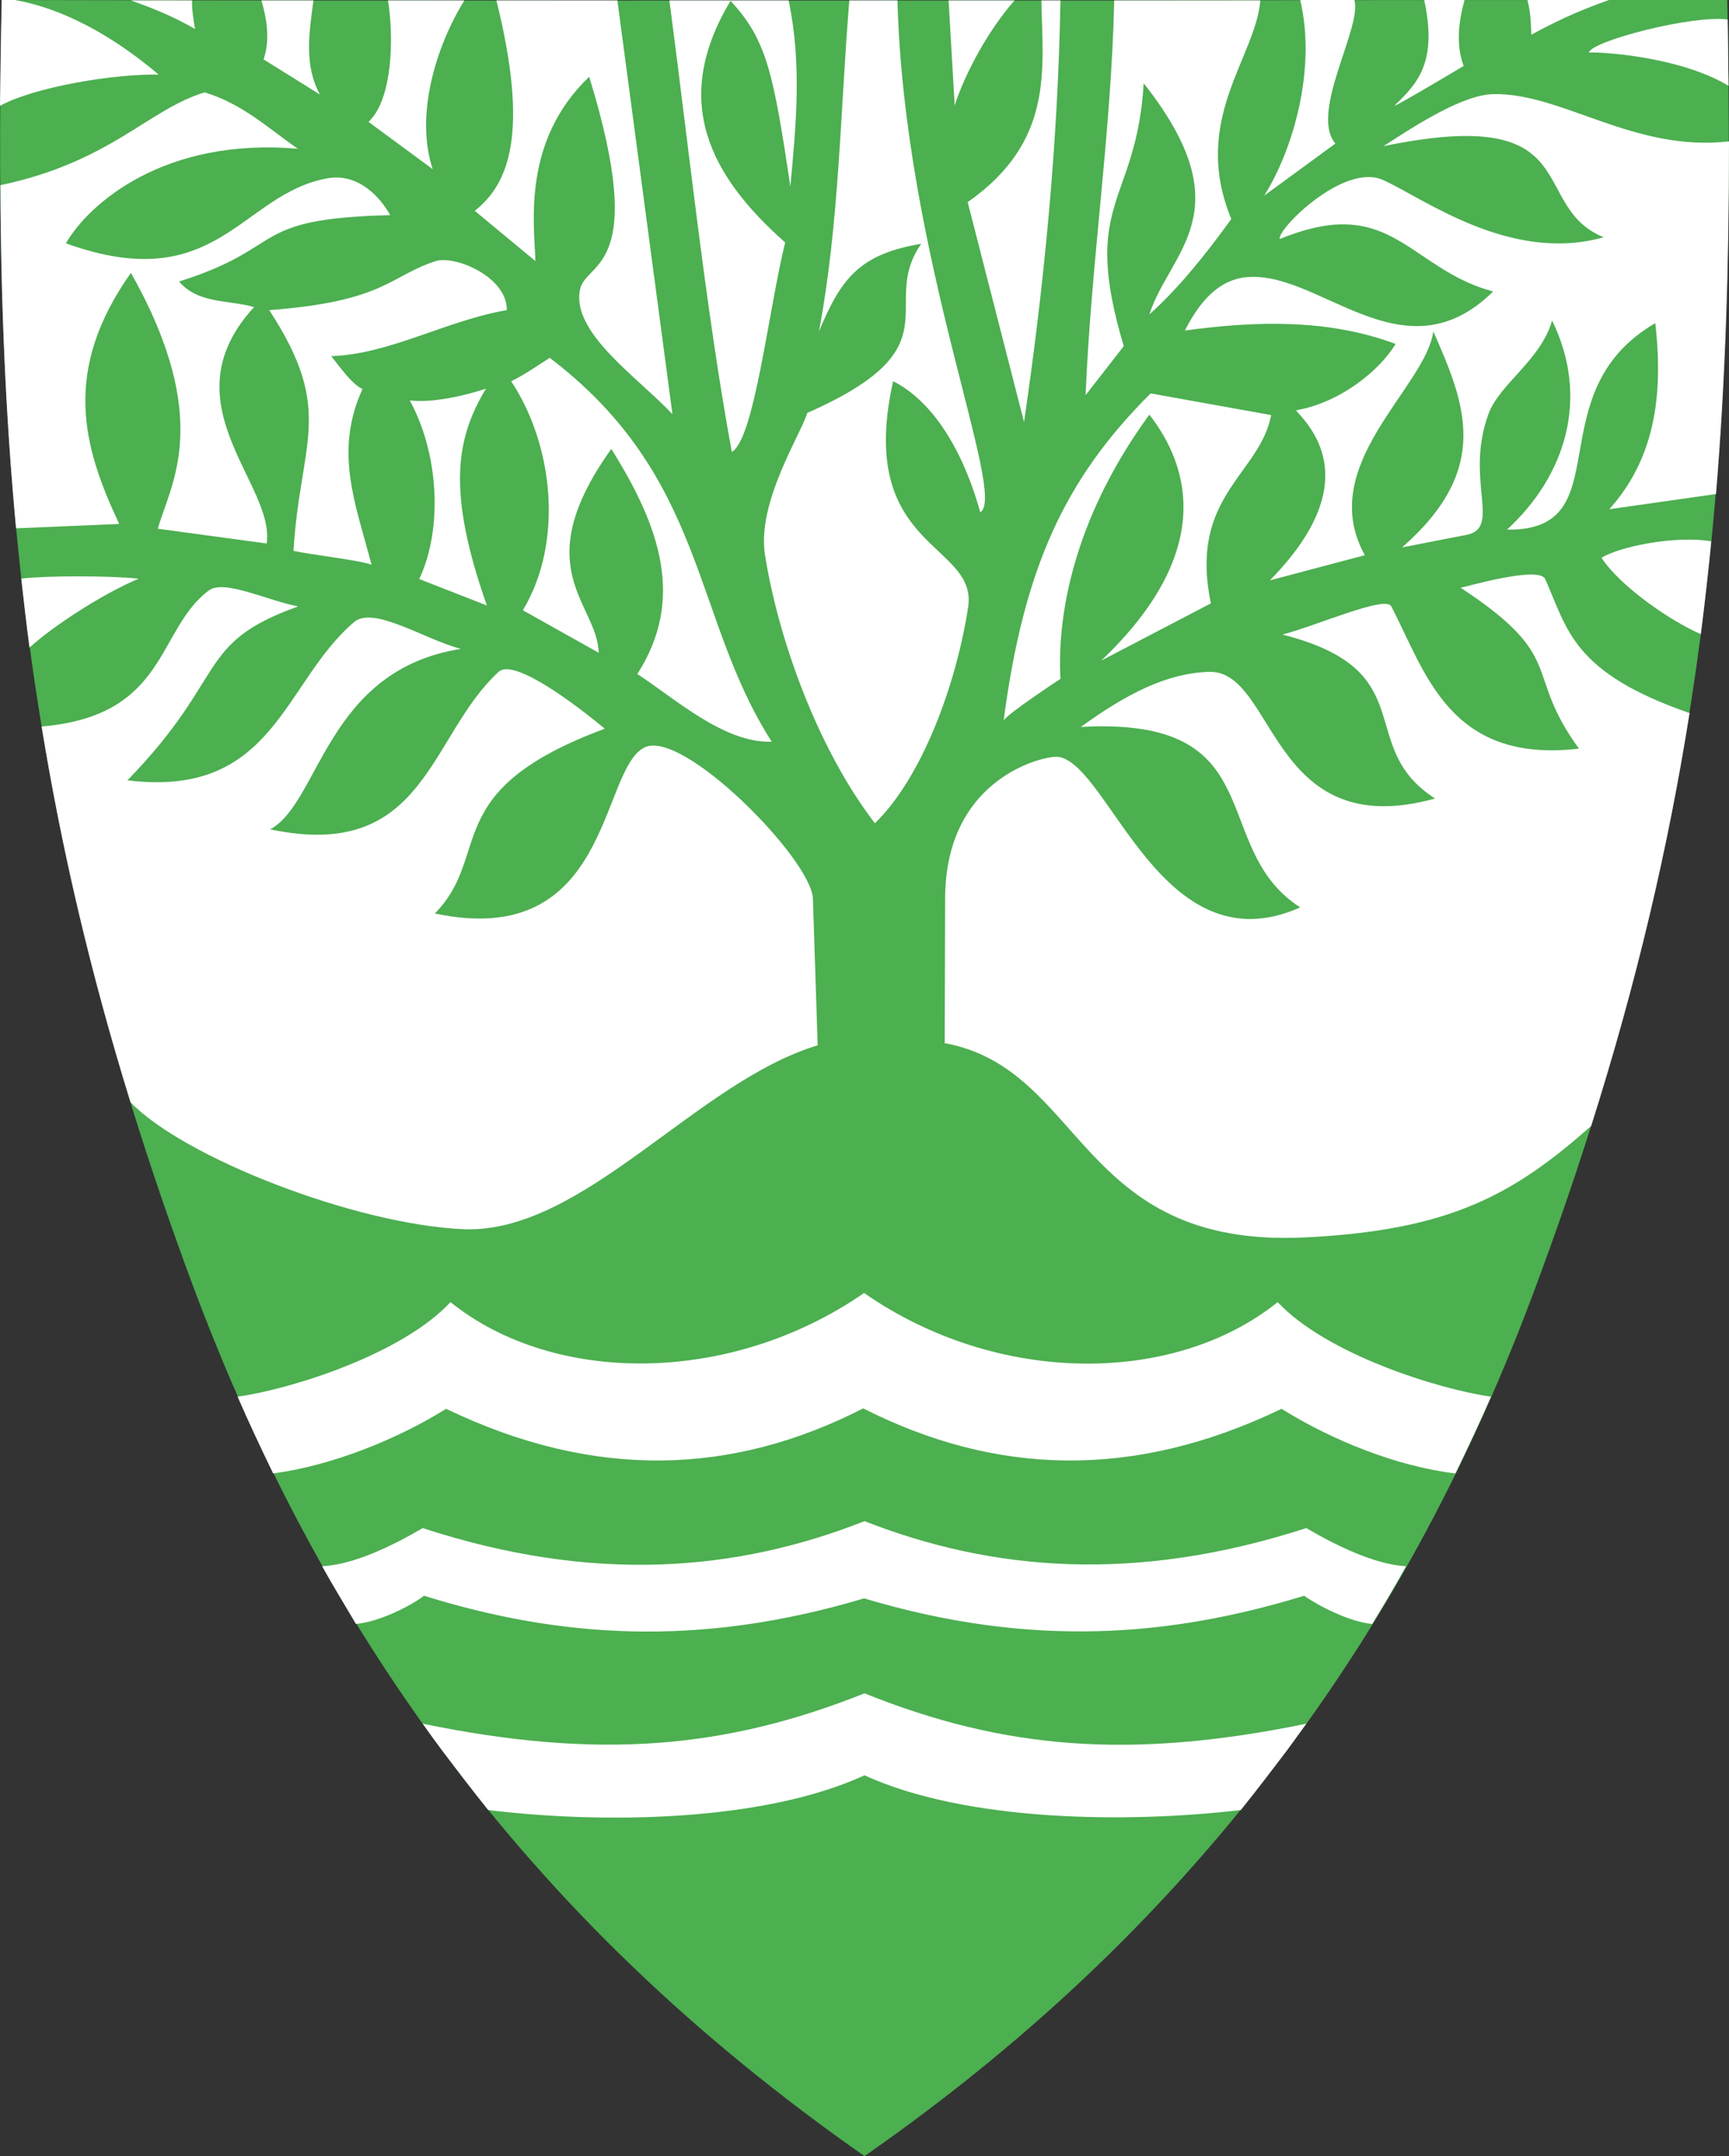
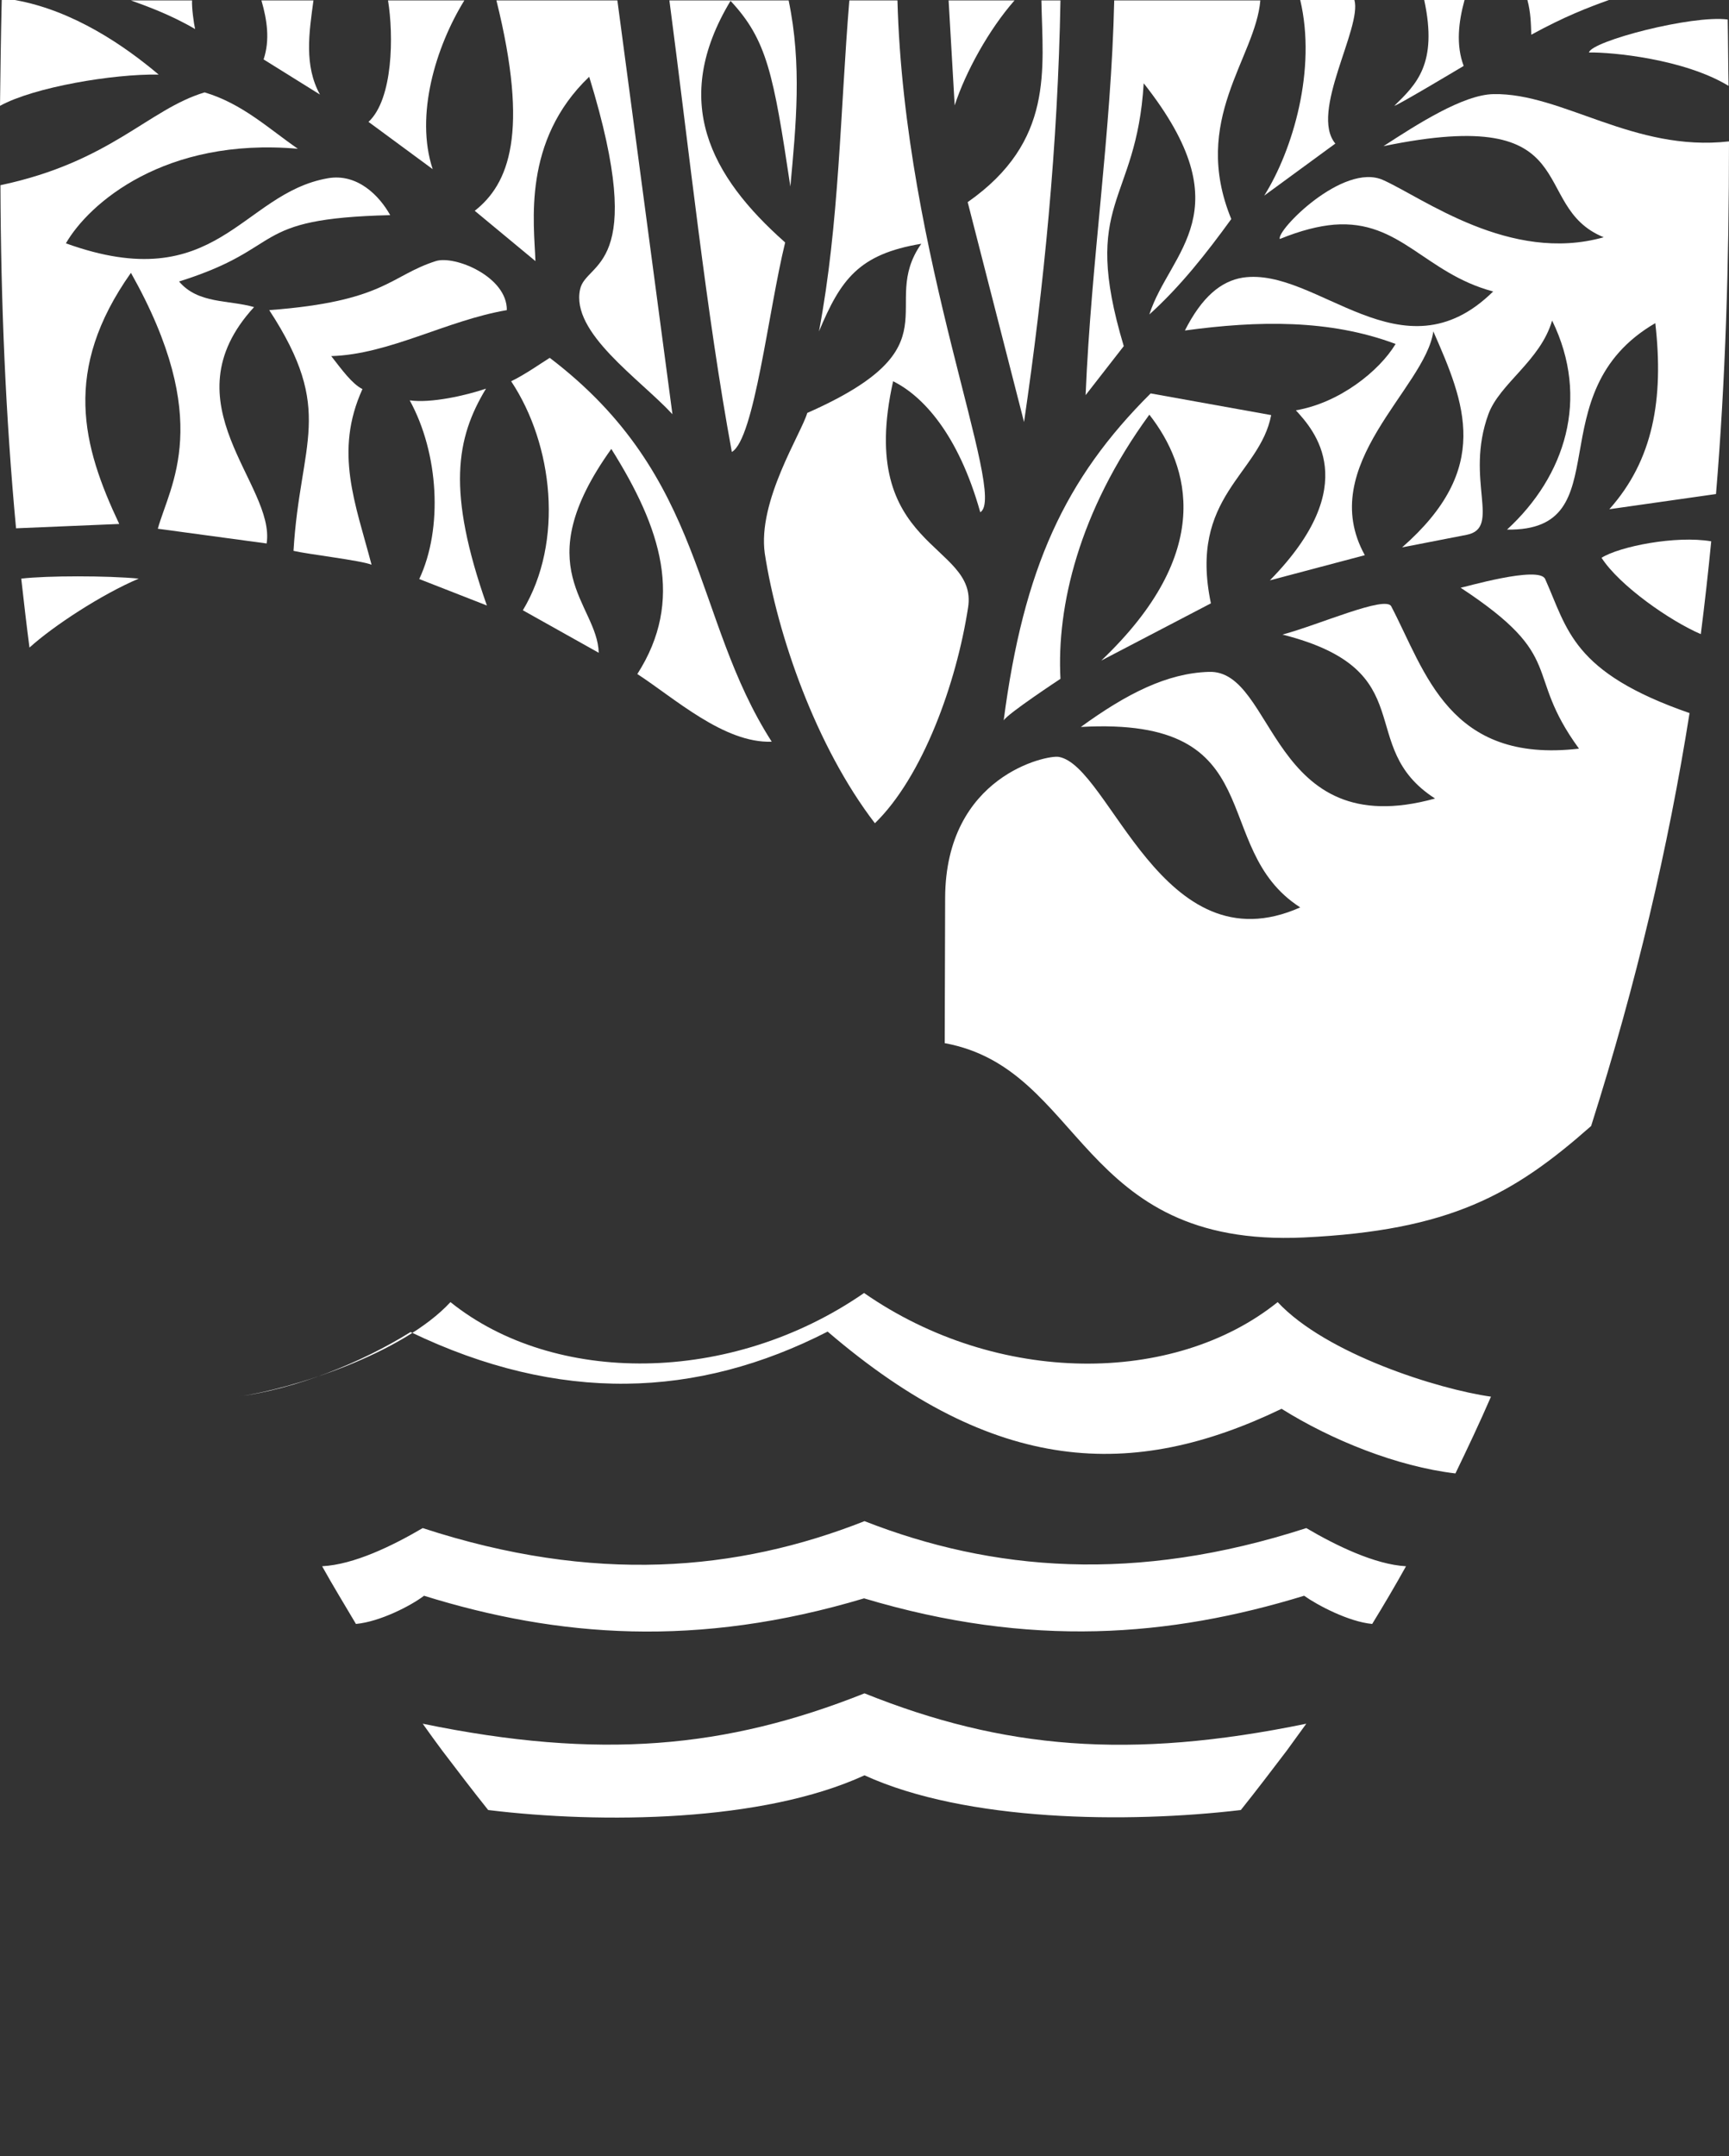
<svg xmlns="http://www.w3.org/2000/svg" version="1.1" id="svg2" x="0px" y="0px" viewBox="0 0 398.8 497.1" style="enable-background:new 0 0 398.8 497.1;" xml:space="preserve">
  <rect x="0" y="0" width="398.8" height="497.1" fill="#333333" stroke="none" />
  <style type="text/css">
	.st0{fill:#4CAF50;}
	.st1{fill:#FFFFFF;}
</style>
-   <path class="st0" d="M398.4,0C354.2,0,310,0,265.9,0.1C178.9,0.1,88.9,0.2,0.4,0c-2.2,106.7,4.4,189.5,43.9,295.9  c15.1,40.5,34,75.8,57.7,107.7c26.5,35.7,58.4,66.2,97.4,93.5c39-27.2,70.8-57.8,97.4-93.5c23.8-31.9,42.7-67.1,57.7-107.7  C394,189.5,400.5,106.7,398.4,0z" />
-   <path class="st1" d="M295.6,324.8c11.5,7.2,26.6,13.3,40.1,14.9c2.8-5.8,5.6-11.7,8.2-17.7c-12.1-1.7-38-9.8-49.2-21.8  c-23.9,19.2-64.6,19.3-95.4-2.1c-30.8,21.3-71.5,21.3-95.4,2.1c-11.1,12-36.8,20.1-49.1,21.8c2.6,6,5.4,11.9,8.2,17.7  c13.5-1.8,28.5-7.8,39.9-14.9c34.3,16.5,66.1,15.3,96.2-0.1C229.5,340.1,261.3,341.3,295.6,324.8z" />
+   <path class="st1" d="M295.6,324.8c11.5,7.2,26.6,13.3,40.1,14.9c2.8-5.8,5.6-11.7,8.2-17.7c-12.1-1.7-38-9.8-49.2-21.8  c-23.9,19.2-64.6,19.3-95.4-2.1c-30.8,21.3-71.5,21.3-95.4,2.1c-11.1,12-36.8,20.1-49.1,21.8c13.5-1.8,28.5-7.8,39.9-14.9c34.3,16.5,66.1,15.3,96.2-0.1C229.5,340.1,261.3,341.3,295.6,324.8z" />
  <path class="st1" d="M301.3,352.3c-39.5,12.8-72.5,9.9-101.9-1.6c-29.4,11.6-62.4,14.5-101.9,1.6c-7,4.1-15.8,8.4-23.2,8.8  c2.5,4.5,5.2,8.9,7.8,13.3c5.5-0.5,12.7-4.2,15.7-6.5c30.9,9.6,63.1,12.1,101.5,0.6c38.4,11.5,70.5,8.9,101.5-0.6  c3.1,2.2,10.3,6,15.7,6.5c2.7-4.4,5.3-8.8,7.8-13.3C317.1,360.7,308.1,356.3,301.3,352.3z" />
-   <path class="st1" d="M188.6,241l-1.1-33.8c-0.3-9.1-30.4-39.6-39-34.8c-10.2,5.5-7.7,46.8-48.2,38.2c13.4-13.6,0.6-28.3,39.2-42.6  c-4.7-3.9-20.7-16.6-24.5-13.1c-16.2,14.9-16.8,43.9-52.7,36.3c11.5-6.1,12.9-36.7,44-41.6c-8.2-2.1-20.1-10-24.6-6.2  c-16.4,13.9-18.4,40.7-52.3,36.5c23.4-24.1,15.6-31.6,39.4-40.1c-6.8-1.2-17-6.3-20.6-3.7c-12.2,9.1-9.4,28.9-38.6,31.4  c4.6,28.2,11.2,56.6,20.5,86.6c12,12.6,51.6,28.2,76.9,29.3C134.6,284.4,160.6,249.4,188.6,241z" />
  <path class="st1" d="M4.9,133.4c0.6,5.3,1.2,10.6,1.9,15.9c5.5-5,16.7-12.3,25.2-15.9C24.7,132.7,10.9,132.7,4.9,133.4z" />
  <path class="st1" d="M369.4,128.6c4.2,6.5,15.9,14.6,22.9,17.6c0.9-7.1,1.7-14.2,2.4-21.4C386.5,123.4,373.5,126,369.4,128.6z" />
  <path class="st1" d="M300.7,285.3c33.8-1.6,48.4-9.9,66.3-25.7c10.5-33.1,17.8-64.3,22.7-95.2c-27.1-9.4-28.1-19.3-33.3-30.9  c-1.4-3.2-19,2-19.5,2c24.8,16.3,14.3,19.3,27.3,37.1c-30,3.5-35.4-17.7-43.3-32.8c-1.3-2.6-16.8,4.3-25.1,6.5  c32.8,8.3,16.4,25.7,35.2,37.8c-38.3,10.6-36.7-29.8-52.2-29.2c-9.6,0.3-18.9,5-29.5,12.7c44.7-2.5,29.1,27.8,50.6,41.6  c-31.9,14.2-43.9-32.7-55.7-34.7c-2.6-0.5-26.1,4.3-26.2,32.5l-0.1,33.5C250.1,246.4,248.5,287.7,300.7,285.3z" />
  <path id="path2863" class="st1" d="M231.5,166.1c0.8-1.5,13.1-9.6,13.1-9.6c-0.9-16.6,4.2-38.6,20.5-60.9  c9.3,11.9,15.2,31.7-11.1,56.7l25.3-13.2c-5.2-24.7,11.3-29.7,13.9-43.4l-27.8-5C245.6,110.4,236.1,131,231.5,166.1L231.5,166.1z" />
  <path class="st1" d="M344.5,21.7c-7,0.1-17.7,7-25.4,12c47.4-9.8,33.1,13.8,50.8,21c-21.6,6.1-41.7-9.1-50.9-13.2  c-9.2-4.1-24.7,11.7-23.8,13.6c4.9-2,9-3,12.5-3.3c15.3-1.2,20.9,11.2,36.7,15.4c-21,20.7-40.6-5.7-57.7-3.2  c-5.1,0.8-9.5,4.5-13.4,12.2c16.9-2.3,33.4-2.6,48.6,3.1c-3.8,6.3-13,13.6-23,15.3c4.1,4.5,15.7,17.1-6,39.2l21.9-5.8  c-11.5-20.8,14-38.5,15.8-51.6c7.3,16.6,13.6,31.6-7.2,49.8l14.9-2.9c8.1-1.6-0.5-12.7,5-27.8c2.6-7.1,12-12.3,14.7-21.6  c8.8,18,3,35.9-10.4,48.2c26.6,0.4,6.5-31.5,34.2-47.6c2,17.5-0.5,31.6-10.6,42.9l24.6-3.5c2.2-26.3,3-53.1,3-81.3  C376.8,35.1,360.3,21.4,344.5,21.7z" />
  <path class="st1" d="M398.5,4.5c-8.2-1.1-31.5,5-32,7.6c5.3-0.1,22,1.5,32.2,7.7C398.6,14.8,398.6,9.7,398.5,4.5z" />
  <path class="st1" d="M371.1,0c-6.3,0-12.6,0-18.8,0c0.8,3,0.8,5.5,0.9,8C360.9,3.8,366.1,1.8,371.1,0z" />
  <path class="st1" d="M328.5,0c3.2,14.8-1.9,19.5-6.9,24.4c0.8-0.1,16-9.2,16-9.2c-1.8-4.8-1.2-10.1,0.2-15.2  C334.8,0,331.7,0,328.5,0z" />
  <path class="st1" d="M291.6,45.1l16.4-12c-6-7.2,6.2-26.7,4.4-33.1c-4.2,0-8.4,0-12.5,0C303.7,16,298.2,34.6,291.6,45.1z" />
  <path class="st1" d="M265.9,0.1c-3,0-5.9,0-8.9,0c-0.7,30.9-5.3,59.9-6.6,91l8.8-11.3c-10.1-33.7,2.9-32.5,4.6-60.6  c23.3,29.5,6,38.7,1.3,53.3c7.1-6.4,13.1-14,18.9-22c-9.4-22.9,5.6-37.1,6.7-50.4C282.4,0.1,274.1,0.1,265.9,0.1z" />
  <path class="st1" d="M240.2,0.1c0.3,15.9,3,32.5-17,46.5l13,50.7c4.6-31.4,7.8-63.8,8.4-97.2C243.1,0.1,241.6,0.1,240.2,0.1z" />
  <path class="st1" d="M234,0.1c-5.1,0-10.2,0-15.2,0l1.4,24.2C222.7,16.6,228.1,6.8,234,0.1z" />
  <path id="path2881" class="st1" d="M178,171c-11,0.4-22.5-10.1-31-15.6c10.9-17,5.5-33.6-6-51.9c-19.7,27.5-3.2,35.6-2.9,47  l-17.5-9.8c9.5-15.8,7-38.2-2.7-52.8c3.3-1.6,6.8-4.1,8.9-5.4C163.1,110.1,159.6,142.3,178,171L178,171z" />
  <path id="path2883" class="st1" d="M94.5,92.3c4.9,0.7,12.9-1.1,17.6-2.7c-6.9,11.4-9.1,23.6,0.2,50l-15.6-6.1  C102.2,121.8,101.2,104.5,94.5,92.3L94.5,92.3z" />
  <path id="path2885" class="st1" d="M62.1,71.5c26.7-2,27.8-7.9,38.4-11.3c4.4-1.4,16.5,3.6,16.4,11.3c-14,2.4-27.1,10.2-40.5,10.6  c2.5,3.2,4.8,6.4,7.2,7.6c-6.6,14.5-1.6,26.4,2.1,40.5c-2.4-1-14.6-2.4-18-3.2C69.2,101.7,77.4,94.9,62.1,71.5z" />
  <path class="st1" d="M75.6,41.1c-20,3.5-25.5,27.6-60.4,15c5.3-9.2,22.8-24.5,53.5-21.8c-6.8-4.7-12.8-10.4-21.5-13  c-13,3.9-21.6,16-47.1,21.4C0.2,70,1.3,96.1,3.7,121.8l23.8-1c-8.5-18-13.2-35.4,2.7-57.9c19.2,34.1,9,48.9,6.2,59l25.1,3.4  c2.1-13.6-23.3-32.3-2.9-54.5c-5.9-1.7-12.9-0.7-17.3-5.9C66.5,57,56.9,50.4,90,49.6C87.5,45.1,82.4,39.9,75.6,41.1z" />
  <path class="st1" d="M188.9,76.4c5-11.9,9.1-17.8,23.6-20.2c-10.1,14.4,8.6,23.6-26.3,39c-1.4,4.8-11.5,20.3-9.8,32.4  c2.9,18.8,11.8,44.5,25.4,62.2c11-10.7,18.8-32.2,21.5-49.8c2.3-15-26-13.2-17.3-52.1c6.7,3.3,15,12,20.1,30.2  c6.4-3.8-17.5-58.6-19.1-118c-3.7,0-7.4,0-11.1,0C193.8,25.6,193.6,51.5,188.9,76.4z" />
  <path class="st1" d="M168.8,104.2c5.2-3,8.4-32.4,12.3-48.3c-17.3-15.3-26.5-32.6-12.6-55.7c8.4,9,9.9,16.8,13.8,42.8  c1.3-14.1,2.7-28.1-0.4-42.9c-9.2,0-18.3,0-27.5,0C159,35.1,162.9,72.2,168.8,104.2z" />
  <path class="st1" d="M114.5,0.1c7.6,30.6,2.9,42.3-5,48.5l14,11.6c-0.3-8.7-3.1-27.7,12.4-42.5c13.8,44.8-0.7,42.4-2.1,49  c-2.2,10,13.7,20.6,21.3,28.8L142.4,0.1C133.1,0.1,123.8,0.1,114.5,0.1z" />
  <path class="st1" d="M89.5,0.1c1.3,8,1.2,22.7-4.5,28L99.8,39c-4.1-12.4,0.7-28.2,7.3-38.9C101.2,0.1,95.3,0.1,89.5,0.1z" />
  <path class="st1" d="M60.3,0.1c1.3,4.5,2,9.1,0.5,13.6l13,8.1c-3.7-6.7-2.5-14.3-1.5-21.7C68.3,0.1,64.3,0.1,60.3,0.1z" />
  <path class="st1" d="M30.2,0.1c3.3,1.2,9,3.2,14.8,6.6c-0.3-1.3-0.8-5-0.7-6.6C39.6,0.1,34.9,0.1,30.2,0.1z" />
  <path class="st1" d="M0,24.4c7.8-4.3,26.1-7.4,36.6-7.2C28.9,10.7,17,2.4,3.4,0c-1,0-2,0-3,0C0.2,8.3,0.1,16.4,0,24.4z" />
  <path class="st1" d="M296.8,403.6c1.5-2.1,3-4.1,4.5-6.2c-40.8,8.4-70,5.8-101.9-7c-31.9,12.7-61.1,15.4-101.9,7  c1.5,2.1,3,4.2,4.5,6.2c3.5,4.6,7,9.2,10.6,13.7c26.2,3.2,63.3,2.8,86.8-8c23.4,10.7,60.6,11.1,86.8,8  C289.8,412.8,293.3,408.2,296.8,403.6z" />
</svg>